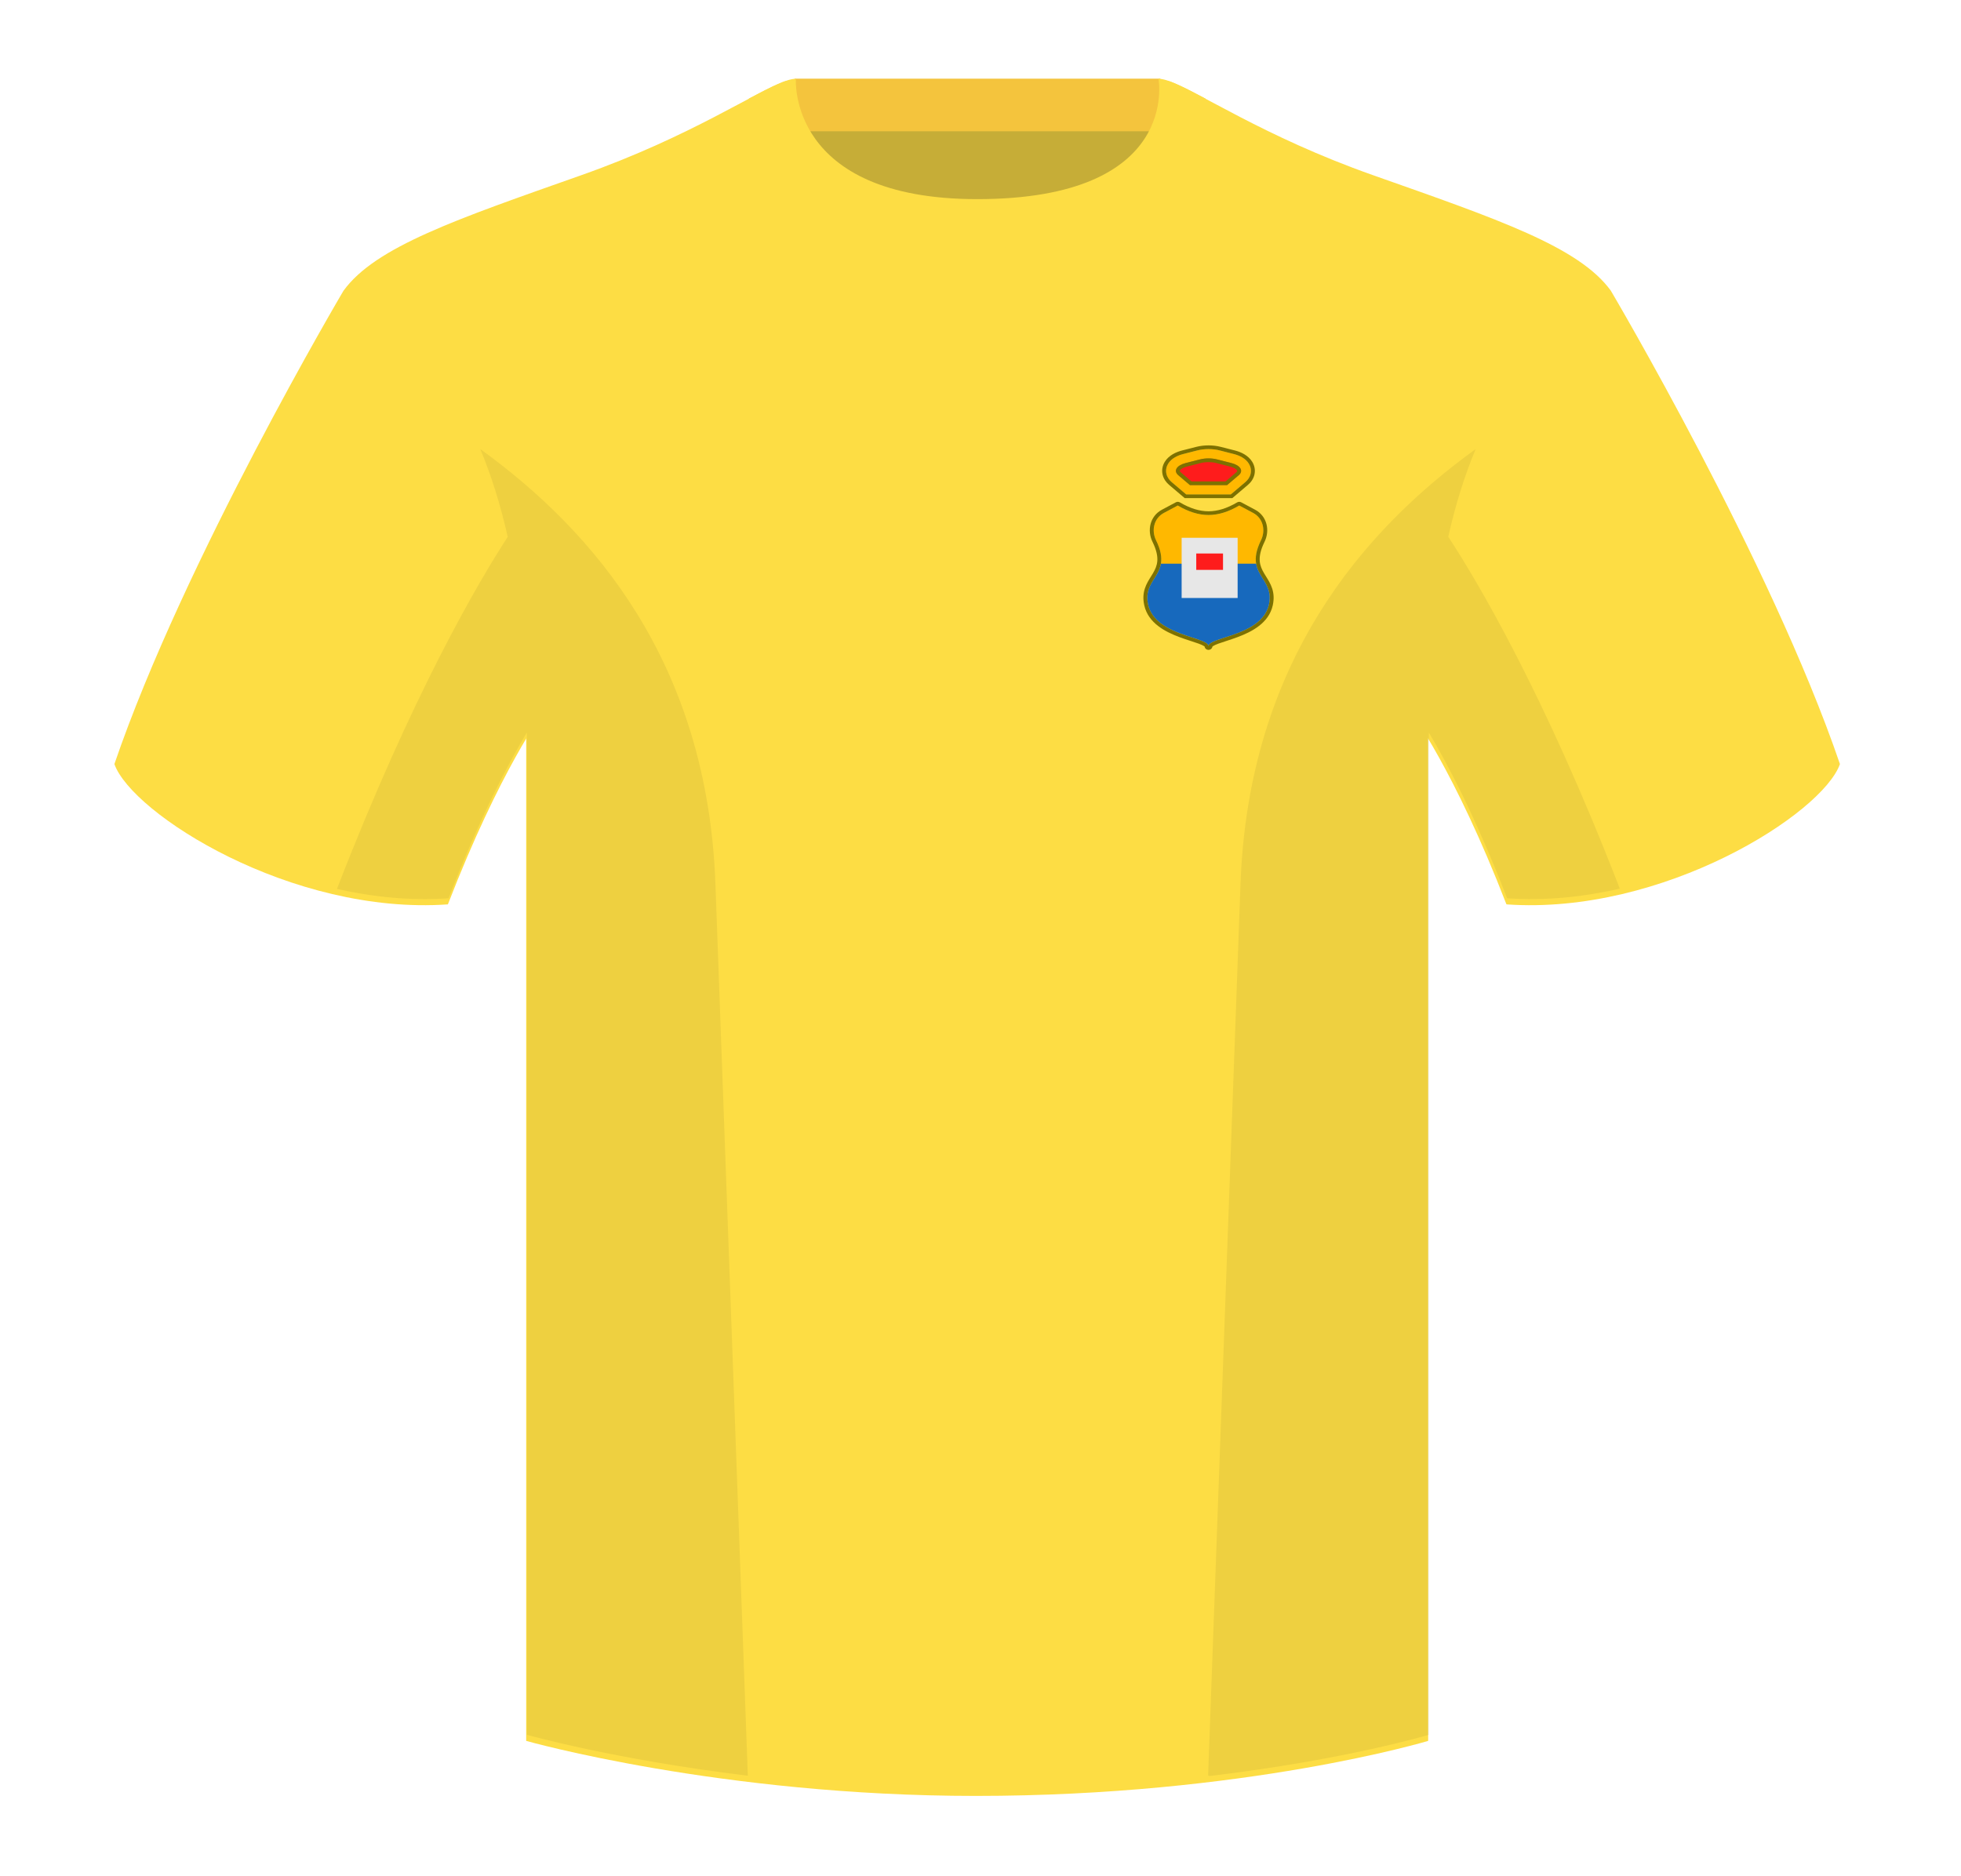
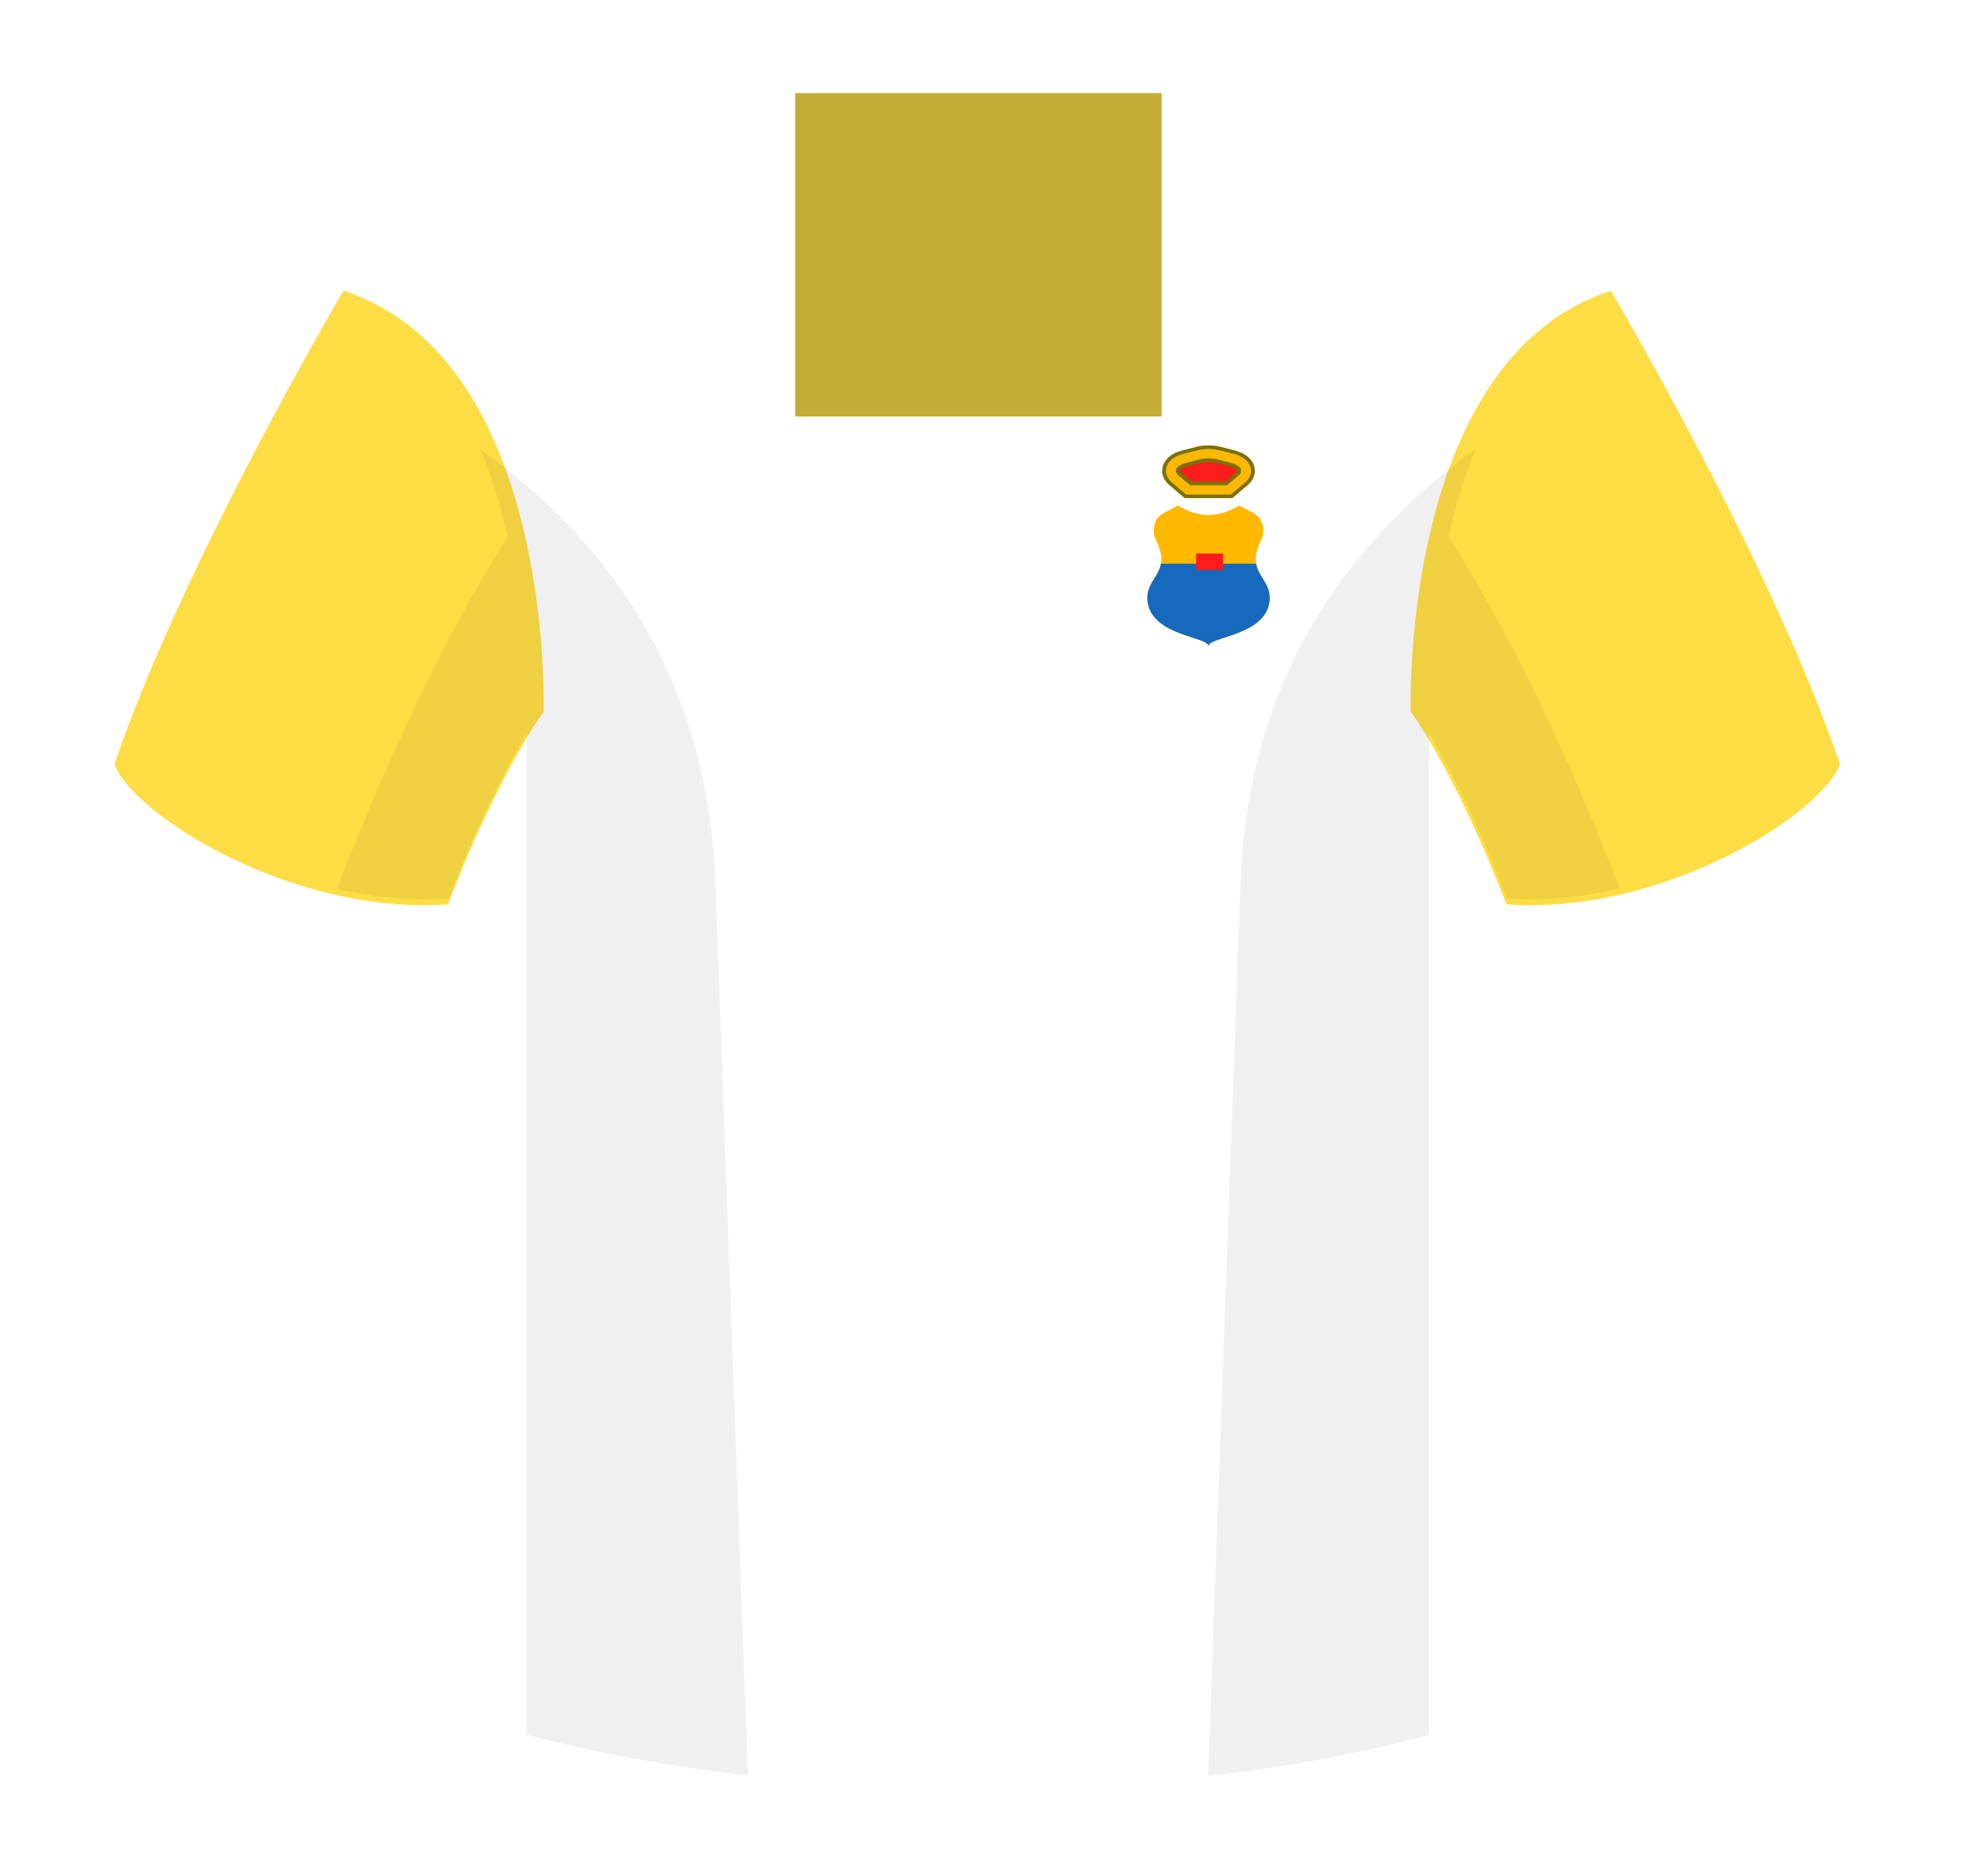
<svg xmlns="http://www.w3.org/2000/svg" width="139" height="133" viewBox="0 0 139 133" fill="none">
  <g clip-path="url(#clip0_2872_98)">
    <path fill-rule="evenodd" clip-rule="evenodd" d="M56.366 29.525H82.337V6.601H56.366V29.525Z" fill="#C6AD37" />
-     <path fill-rule="evenodd" clip-rule="evenodd" d="M56.328 9.306H82.247V5.577H56.328V9.306Z" fill="#F4C43D" />
    <path fill-rule="evenodd" clip-rule="evenodd" d="M24.346 20.613C24.346 20.613 13.042 39.731 8.109 54.166C9.342 57.678 20.647 64.895 31.747 64.114C35.447 54.556 38.531 50.459 38.531 50.459C38.531 50.459 39.352 25.49 24.346 20.613" fill="#FDDD44" />
    <path fill-rule="evenodd" clip-rule="evenodd" d="M114.182 20.613C114.182 20.613 125.487 39.731 130.419 54.166C129.186 57.678 117.881 64.895 106.781 64.114C103.082 54.556 99.998 50.459 99.998 50.459C99.998 50.459 99.176 25.49 114.182 20.613" fill="#FDDD44" />
-     <path fill-rule="evenodd" clip-rule="evenodd" d="M69.265 16.003C55.376 16.003 56.009 5.639 55.747 5.725C53.663 6.413 49.054 9.648 41.204 12.42C32.365 15.541 26.609 17.492 24.347 20.613C27.43 22.954 37.297 28.221 37.297 52.216V123.417C37.297 123.417 51.069 127.318 69.159 127.318C88.275 127.318 101.232 123.417 101.232 123.417V52.216C101.232 28.221 111.099 22.954 114.183 20.613C111.921 17.492 106.165 15.541 97.326 12.42C89.461 9.643 84.851 6.402 82.772 5.722C82.515 5.638 83.931 16.003 69.265 16.003Z" fill="#FDDD44" />
-     <path fill-rule="evenodd" clip-rule="evenodd" d="M69.282 17.592C83.558 17.592 85.444 8.166 85.444 6.988C83.843 6.137 82.746 5.584 82.114 5.584C82.114 5.584 83.745 14.117 69.264 14.117C55.807 14.117 56.413 5.584 56.413 5.584C55.781 5.584 54.684 6.137 53.085 6.988C53.085 6.988 55.128 17.592 69.282 17.592" fill="#FDDD44" />
    <path fill-rule="evenodd" clip-rule="evenodd" d="M114.815 63C112.24 63.588 109.528 63.871 106.829 63.681C104.555 57.807 102.514 53.996 101.279 51.93V122.984C101.279 122.984 95.426 124.746 85.785 125.901C85.734 125.896 85.684 125.891 85.634 125.886C86.156 111.497 87.221 82.171 87.929 62.677C88.499 46.985 96.55 37.653 104.597 31.837C103.855 33.617 103.19 35.672 102.656 38.052C104.695 41.164 109.433 49.099 114.811 62.989C114.813 62.993 114.814 62.997 114.815 63ZM53.007 125.886C43.509 124.73 37.344 122.984 37.344 122.984V51.931C36.108 53.997 34.068 57.808 31.794 63.681C29.123 63.869 26.44 63.594 23.888 63.018C23.889 63.01 23.891 63.002 23.893 62.993C29.267 49.115 33.962 41.18 35.988 38.061C35.453 35.678 34.787 33.62 34.044 31.837C42.091 37.653 50.142 46.985 50.712 62.677C51.42 82.171 52.486 111.497 53.007 125.886L53.007 125.886Z" fill="black" fill-opacity="0.06" />
    <path d="M87.803 33.688C88.163 33.382 87.927 32.994 87.28 32.828L86.277 32.572C85.893 32.474 85.432 32.474 85.047 32.572L84.045 32.828C83.397 32.994 83.161 33.382 83.522 33.688L84.347 34.389H86.977L87.803 33.688Z" fill="#FE1C1C" />
    <path fill-rule="evenodd" clip-rule="evenodd" d="M84.241 34.652H87.083L87.988 33.884C88.11 33.78 88.202 33.652 88.235 33.502C88.27 33.35 88.237 33.202 88.159 33.074C88.012 32.831 87.707 32.665 87.352 32.575L86.35 32.319C85.918 32.208 85.407 32.208 84.975 32.319L83.973 32.575C83.617 32.665 83.313 32.831 83.165 33.074C83.087 33.202 83.055 33.35 83.089 33.502C83.123 33.652 83.214 33.78 83.337 33.884L84.241 34.652ZM87.28 32.828C87.927 32.994 88.163 33.382 87.803 33.688L86.977 34.389H84.347L83.522 33.688C83.161 33.382 83.397 32.994 84.045 32.828L85.047 32.572C85.432 32.474 85.893 32.474 86.277 32.572L87.28 32.828Z" fill="#7D7100" />
    <path fill-rule="evenodd" clip-rule="evenodd" d="M84.08 35.05H87.244L88.269 34.18C88.44 34.035 88.591 33.836 88.647 33.585C88.705 33.326 88.648 33.078 88.524 32.875C88.296 32.5 87.865 32.293 87.462 32.19L86.459 31.933C85.956 31.805 85.369 31.805 84.865 31.933L83.863 32.19C83.459 32.293 83.028 32.5 82.8 32.875C82.677 33.078 82.619 33.326 82.677 33.585C82.734 33.836 82.884 34.035 83.055 34.18L84.08 35.05ZM87.28 32.828C87.927 32.993 88.163 33.382 87.803 33.688L86.977 34.389H84.347L83.522 33.688C83.161 33.382 83.397 32.993 84.045 32.828L85.047 32.572C85.431 32.473 85.893 32.473 86.277 32.572L87.28 32.828Z" fill="#FFB800" />
    <path fill-rule="evenodd" clip-rule="evenodd" d="M83.974 35.313H87.35L88.454 34.375L88.269 34.18L87.244 35.05H84.08L83.055 34.18C82.884 34.035 82.734 33.836 82.677 33.585C82.619 33.326 82.677 33.078 82.8 32.875C83.028 32.5 83.459 32.293 83.863 32.19L84.865 31.933C85.369 31.805 85.956 31.805 86.459 31.933L87.462 32.19C87.865 32.293 88.296 32.5 88.524 32.875C88.648 33.078 88.705 33.326 88.647 33.585C88.591 33.836 88.44 34.035 88.269 34.18L88.454 34.375C88.657 34.203 88.847 33.958 88.918 33.64C88.992 33.31 88.918 32.997 88.764 32.744C88.483 32.282 87.968 32.047 87.534 31.936L86.531 31.68C85.981 31.539 85.344 31.539 84.793 31.68L83.791 31.936C83.356 32.047 82.841 32.282 82.56 32.744C82.406 32.997 82.332 33.31 82.406 33.64C82.478 33.958 82.667 34.203 82.87 34.375L83.974 35.313ZM87.693 33.393C87.689 33.408 87.675 33.443 87.618 33.492L86.871 34.127H84.454L83.707 33.492C83.649 33.443 83.635 33.408 83.632 33.393C83.629 33.381 83.628 33.364 83.645 33.336C83.688 33.267 83.825 33.156 84.117 33.081L85.119 32.825C85.457 32.739 85.868 32.739 86.205 32.825L87.207 33.081C87.499 33.156 87.637 33.267 87.679 33.336C87.696 33.364 87.695 33.381 87.693 33.393ZM84.347 34.389H86.977L87.803 33.688C88.163 33.382 87.927 32.993 87.28 32.828L86.277 32.572C85.893 32.473 85.431 32.473 85.047 32.572L84.045 32.828C83.397 32.993 83.161 33.382 83.522 33.688L84.347 34.389Z" fill="#7D7100" />
    <path fill-rule="evenodd" clip-rule="evenodd" d="M85.662 36.51C86.357 36.51 87.083 36.286 87.841 35.838L88.826 36.363C89.535 36.74 89.725 37.602 89.382 38.3C88.161 40.782 90.375 40.919 89.944 42.861C89.451 45.083 85.671 45.153 85.662 45.808C85.653 45.153 81.874 45.083 81.381 42.861C80.95 40.919 83.164 40.782 81.943 38.3C81.6 37.602 81.79 36.74 82.499 36.363L83.484 35.838C84.242 36.286 84.968 36.51 85.662 36.51Z" fill="#FFB800" />
-     <path fill-rule="evenodd" clip-rule="evenodd" d="M87.694 35.615C87.78 35.565 87.888 35.562 87.977 35.609L88.962 36.134C89.825 36.593 90.023 37.617 89.633 38.411C89.342 39.003 89.267 39.432 89.292 39.768C89.317 40.104 89.443 40.374 89.609 40.655C89.65 40.725 89.695 40.797 89.741 40.87C90.057 41.376 90.426 41.965 90.216 42.915C89.937 44.171 88.735 44.788 87.724 45.166C87.466 45.263 87.212 45.346 86.981 45.422C86.954 45.431 86.926 45.44 86.899 45.449C86.699 45.514 86.52 45.572 86.366 45.628C86.188 45.694 86.063 45.75 85.987 45.8C85.96 45.818 85.945 45.83 85.938 45.837C85.922 45.969 85.805 46.071 85.662 46.071C85.52 46.071 85.402 45.969 85.387 45.837C85.379 45.83 85.365 45.818 85.338 45.8C85.261 45.75 85.137 45.694 84.959 45.628C84.804 45.572 84.626 45.514 84.426 45.449C84.399 45.44 84.371 45.431 84.343 45.422C84.112 45.346 83.859 45.263 83.601 45.166C82.59 44.788 81.388 44.171 81.109 42.915C80.898 41.965 81.267 41.376 81.584 40.87C81.63 40.797 81.674 40.725 81.716 40.655C81.882 40.374 82.008 40.104 82.033 39.768C82.058 39.432 81.983 39.003 81.692 38.411C81.301 37.617 81.5 36.593 82.363 36.134L83.348 35.609C83.436 35.562 83.545 35.565 83.631 35.615C84.357 36.044 85.033 36.247 85.662 36.247H85.662C86.292 36.247 86.968 36.044 87.694 35.615ZM85.394 45.845C85.394 45.845 85.393 45.845 85.392 45.844C85.393 45.845 85.394 45.845 85.394 45.845ZM85.931 45.845C85.931 45.845 85.931 45.845 85.932 45.844C85.932 45.845 85.931 45.845 85.931 45.845ZM85.662 36.51C86.357 36.51 87.083 36.286 87.841 35.838L88.826 36.363C89.535 36.74 89.725 37.602 89.382 38.3C88.692 39.702 89.099 40.356 89.505 41.01C89.818 41.513 90.132 42.016 89.944 42.861C89.629 44.283 87.967 44.824 86.809 45.2C86.406 45.331 86.065 45.442 85.862 45.564C85.736 45.639 85.664 45.718 85.662 45.808C85.661 45.718 85.588 45.639 85.463 45.564C85.26 45.442 84.918 45.331 84.516 45.2C83.358 44.824 81.696 44.283 81.381 42.861C81.193 42.016 81.506 41.513 81.82 41.01C82.226 40.356 82.633 39.702 81.943 38.3C81.6 37.602 81.79 36.74 82.499 36.363L83.484 35.838C84.242 36.286 84.968 36.51 85.662 36.51Z" fill="#7D7100" />
    <path fill-rule="evenodd" clip-rule="evenodd" d="M82.288 39.963C82.218 40.37 82.019 40.69 81.82 41.01C81.506 41.513 81.193 42.016 81.381 42.861C81.696 44.283 83.358 44.824 84.516 45.2C85.167 45.412 85.659 45.572 85.662 45.808C85.666 45.572 86.157 45.412 86.809 45.2C87.967 44.824 89.629 44.283 89.944 42.861C90.132 42.016 89.818 41.513 89.505 41.01C89.306 40.69 89.107 40.37 89.037 39.963H82.288Z" fill="#1769BD" />
-     <path d="M83.757 38.125H87.726V42.393H83.757V38.125Z" fill="#E7E7E7" />
    <path d="M84.793 39.239H86.69V40.4H84.793V39.239Z" fill="#FE1C1C" />
  </g>
  <defs>
    <clipPath id="clip0_2872_98">
      <rect width="138.667" height="131.3" fill="white" transform="translate(0.067 0.85)" />
    </clipPath>
  </defs>
</svg>